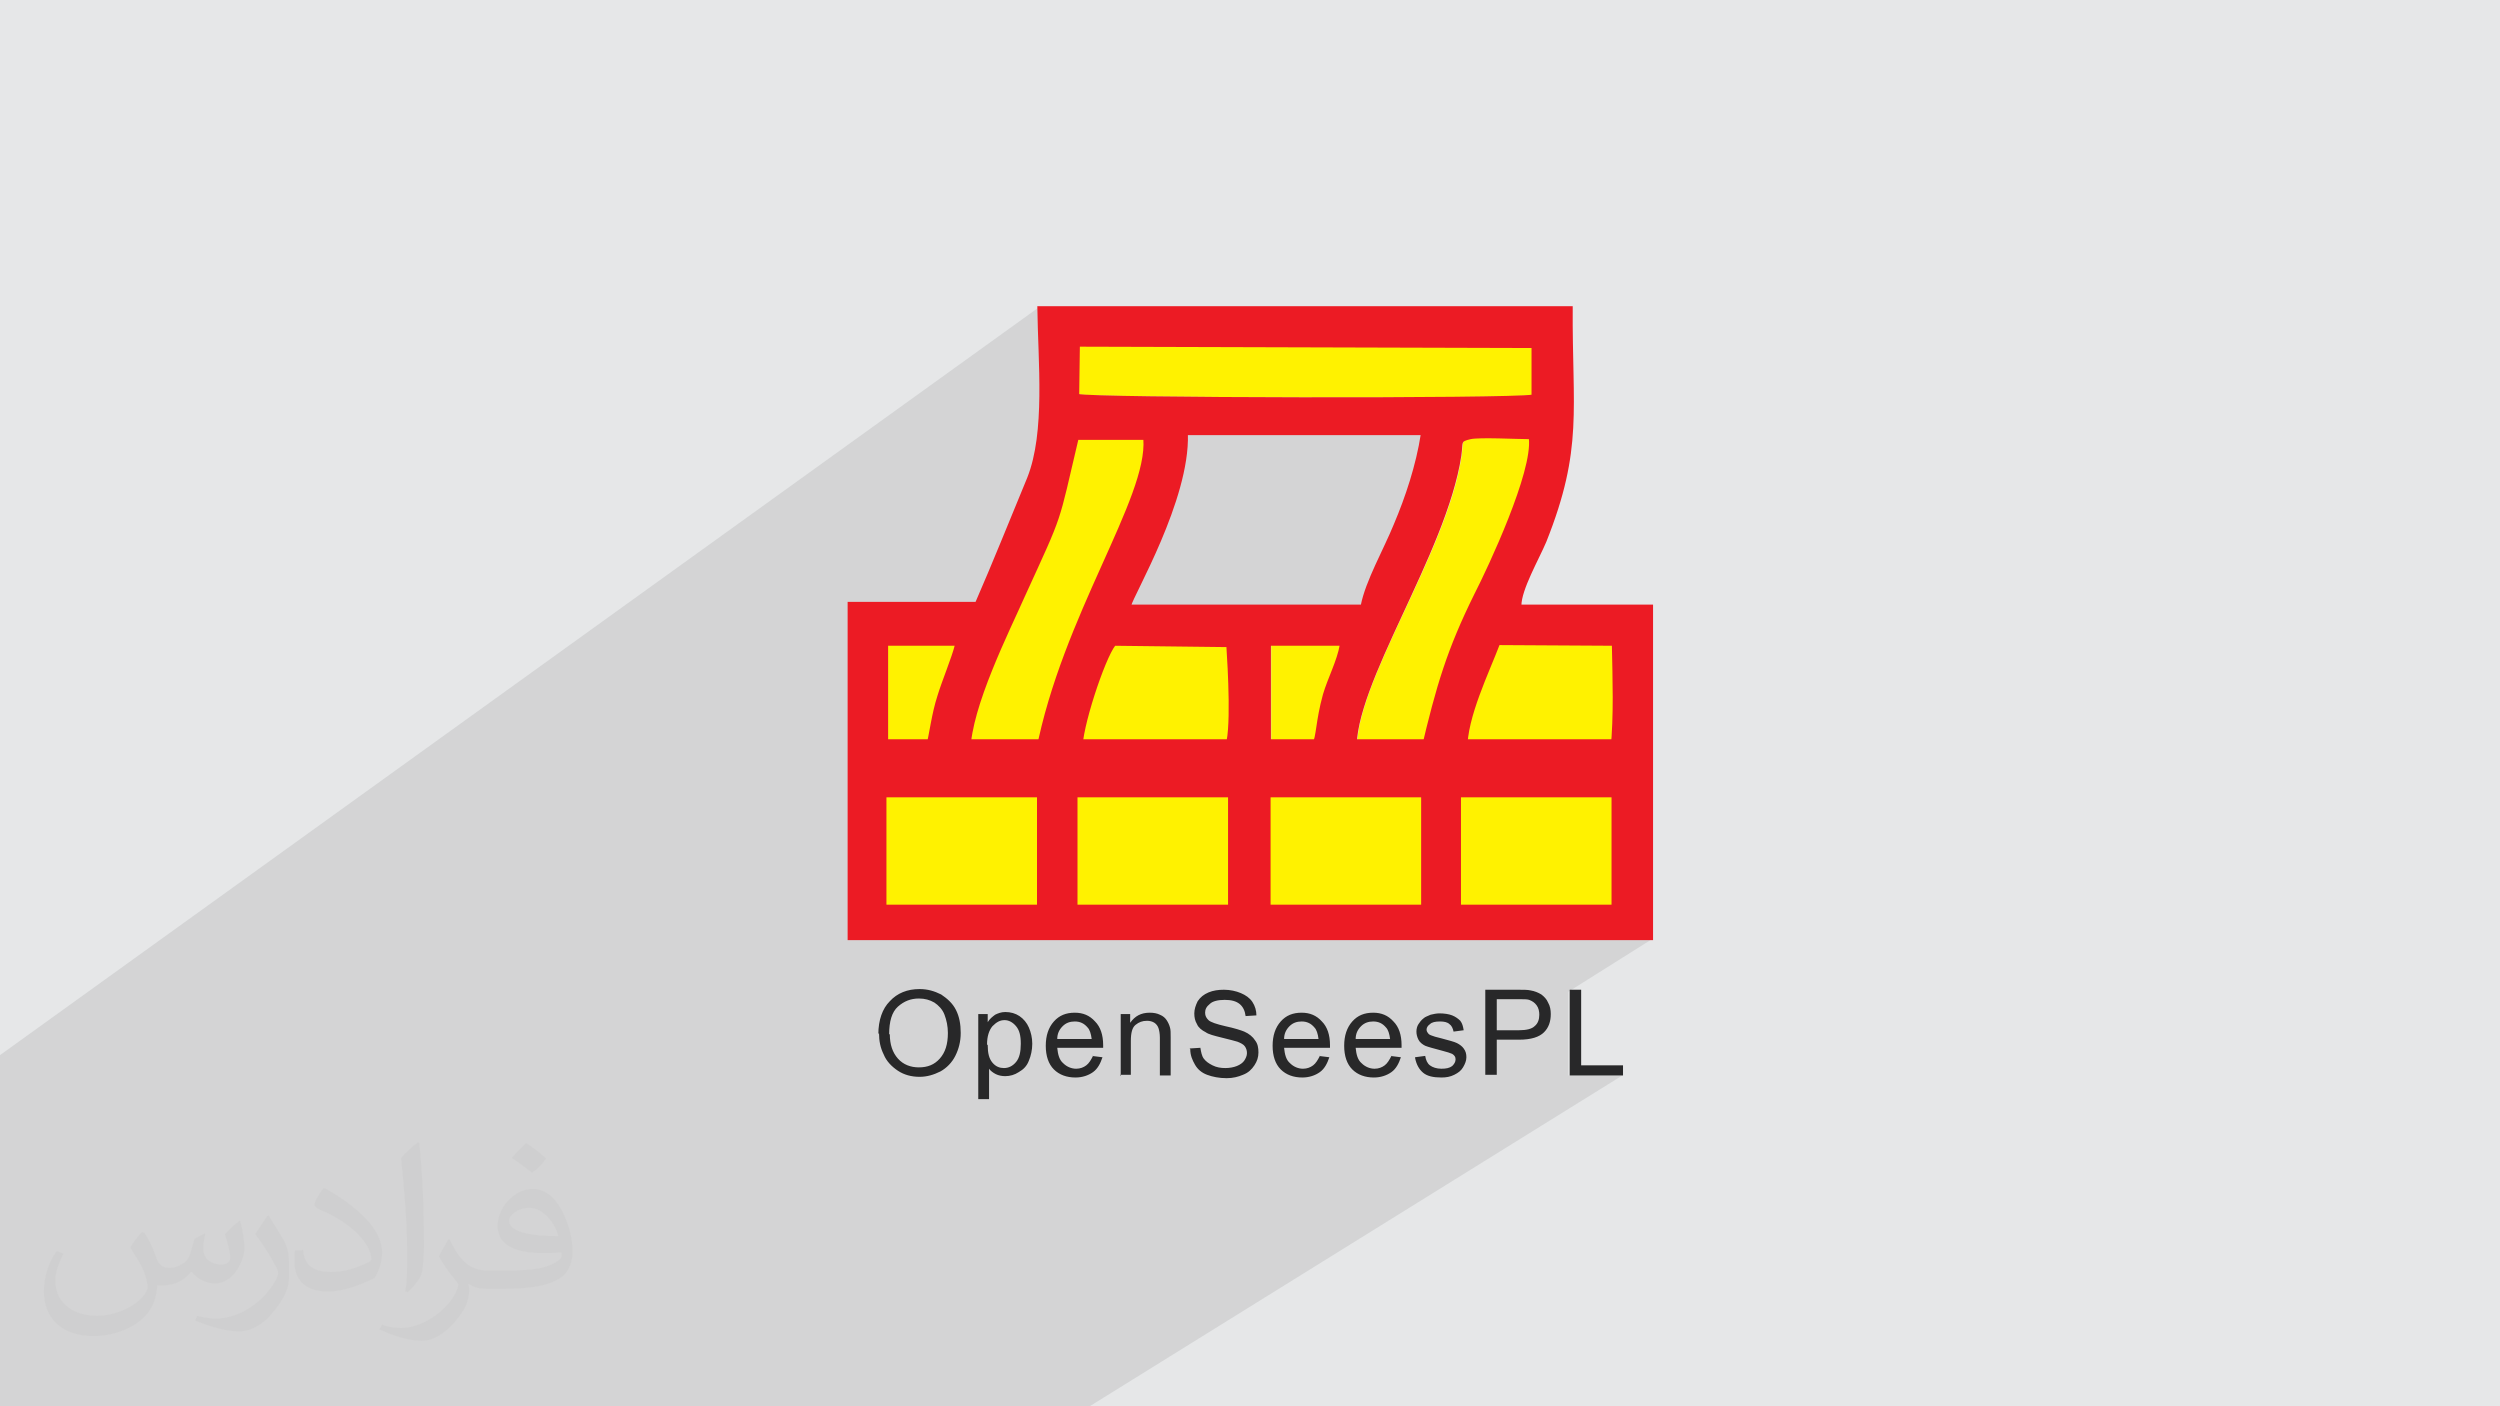
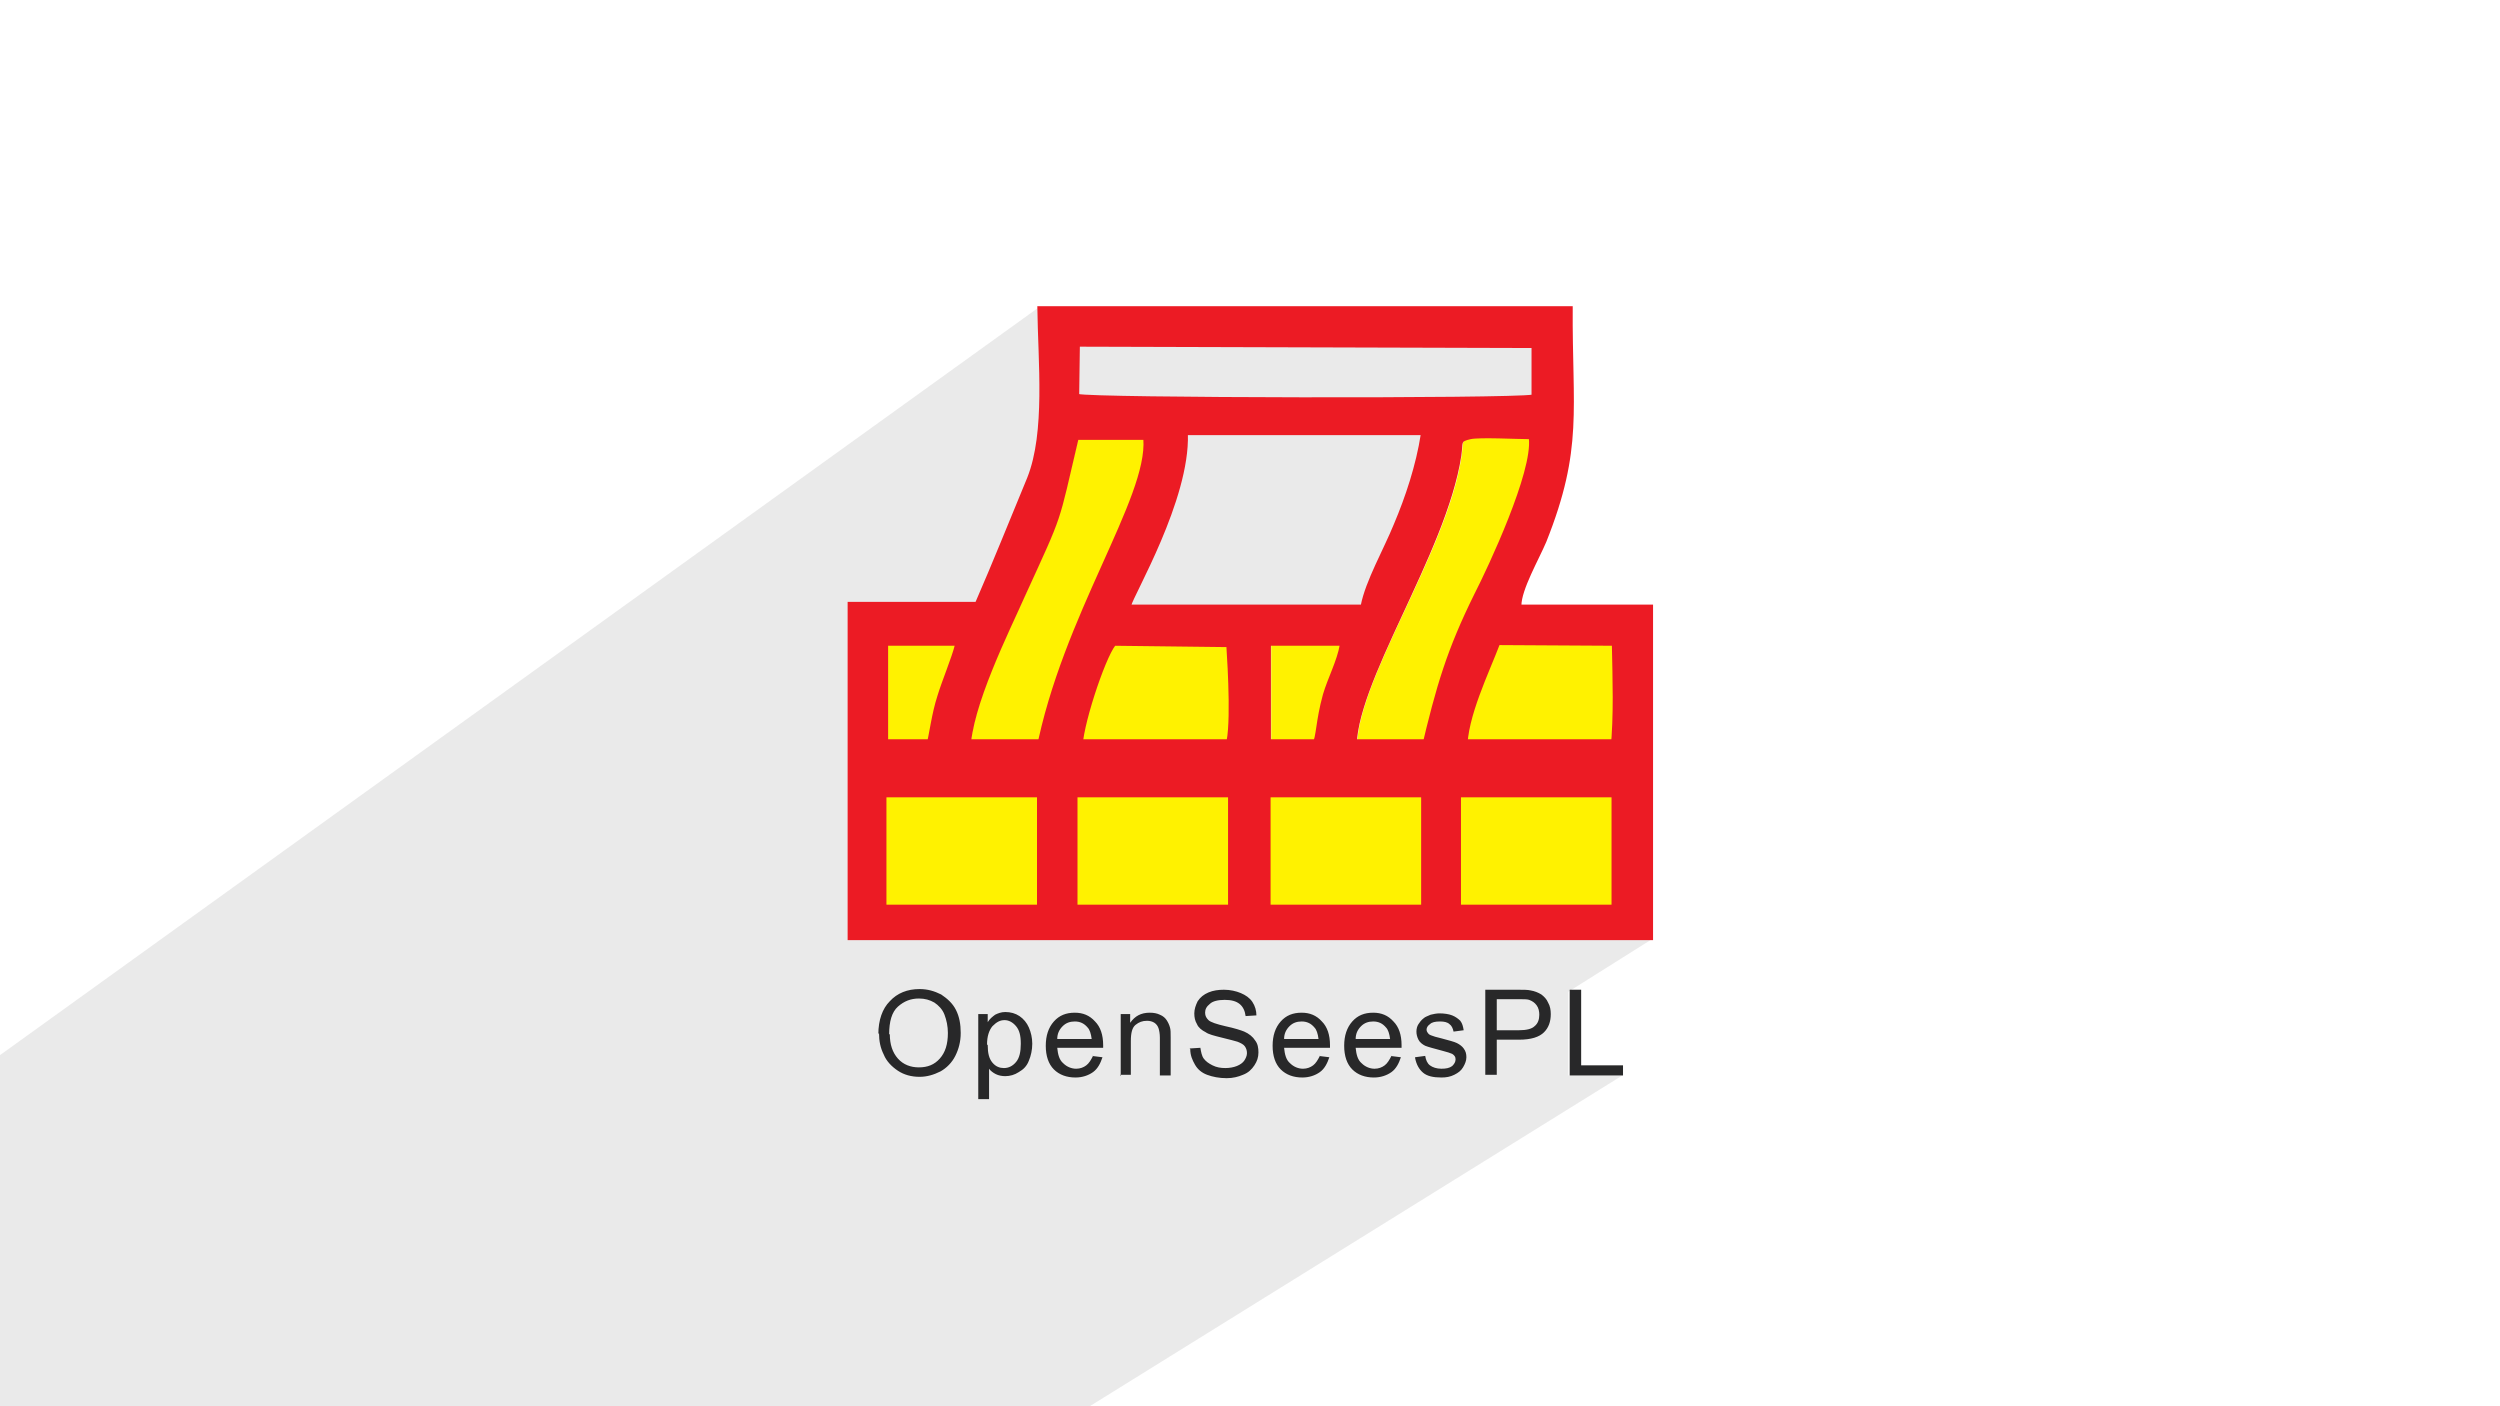
<svg xmlns="http://www.w3.org/2000/svg" xml:space="preserve" width="3.703in" height="2.083in" version="1.1" style="shape-rendering:geometricPrecision; text-rendering:geometricPrecision; image-rendering:optimizeQuality; fill-rule:evenodd; clip-rule:evenodd" viewBox="0 0 3703 2083" enable-background="new 0 0 512 512">
  <defs>
    <style type="text/css">
   
    .str0 {stroke:#EC1B24;stroke-width:3}
    .fil0 {fill:#E6E7E8}
    .fil5 {fill:#EC1B24}
    .fil3 {fill:#F99E15}
    .fil4 {fill:#FFF200}
    .fil6 {fill:#282829;fill-rule:nonzero}
    .fil2 {fill:#373435;fill-opacity:0.031}
    .fil1 {fill:#373435;fill-opacity:0.102}
   
  </style>
  </defs>
  <g id="Layer_x0020_1">
-     <polygon class="fil0" points="-3,0 3706,0 3706,2083 -3,2083 " />
    <polygon class="fil1" points="674,2083 668,2083 641,2083 636,2083 622,2083 616,2083 614,2083 601,2083 596,2083 570,2083 569,2083 545,2083 522,2083 520,2083 519,2083 509,2083 479,2083 475,2083 470,2083 469,2083 465,2083 459,2083 453,2083 452,2083 442,2083 437,2083 426,2083 423,2083 416,2083 412,2083 401,2083 386,2083 360,2083 310,2083 261,2083 260,2083 259,2083 253,2083 232,2083 221,2083 216,2083 215,2083 199,2083 197,2083 196,2083 170,2083 147,2083 114,2083 99,2083 78,2083 75,2083 20,2083 9,2083 7,2083 -1,2083 -1,2083 -3,2083 -3,2076 -3,2076 -3,2058 -3,1995 -3,1988 -3,1943 -3,1940 -3,1904 -3,1877 -3,1877 -3,1843 -3,1785 -3,1782 -3,1780 -3,1721 -3,1656 -3,1565 1539,455 1539,462 1539,470 1539,478 1539,486 1540,494 1540,502 1540,511 1540,519 1541,527 1541,536 1541,544 1541,553 1541,553 1598,512 2271,514 2271,585 2166,657 2166,659 2165,663 2165,668 2164,675 2162,689 2159,703 2155,717 2151,731 2146,746 2141,760 2136,775 2130,790 2124,805 2118,820 2111,836 2104,851 2097,866 2090,881 2084,896 2077,911 2070,925 2063,940 2057,954 2050,969 2044,983 2038,996 2033,1010 2028,1023 2024,1035 2020,1048 2016,1060 2013,1071 2011,1082 2010,1093 2010,1094 2220,954 2389,955 2389,960 2390,965 2390,970 2390,975 2390,980 2390,985 2390,990 2390,994 2390,999 2390,1004 2390,1009 2390,1014 2390,1019 2390,1024 2390,1029 2390,1033 2390,1038 2390,1043 2390,1048 2390,1053 2390,1058 2390,1063 2390,1067 2390,1072 2390,1077 2390,1082 2389,1087 2389,1092 2389,1095 2417,1095 2417,1358 2365,1391 2447,1391 2323,1469 2323,1593 2403,1593 1614,2083 1538,2083 1435,2083 1419,2083 1408,2083 1379,2083 1374,2083 1357,2083 1350,2083 1349,2083 1346,2083 1287,2083 1279,2083 1279,2083 1276,2083 1273,2083 1267,2083 1253,2083 1240,2083 1238,2083 1229,2083 1225,2083 1217,2083 1209,2083 1204,2083 1203,2083 1201,2083 1178,2083 1173,2083 1152,2083 1140,2083 1138,2083 1133,2083 1109,2083 1103,2083 1073,2083 1072,2083 1046,2083 1033,2083 1009,2083 1008,2083 1004,2083 981,2083 975,2083 960,2083 960,2083 953,2083 946,2083 942,2083 941,2083 932,2083 919,2083 904,2083 894,2083 890,2083 868,2083 857,2083 842,2083 832,2083 820,2083 818,2083 817,2083 802,2083 797,2083 785,2083 783,2083 782,2083 777,2083 770,2083 769,2083 754,2083 754,2083 752,2083 745,2083 737,2083 730,2083 721,2083 714,2083 703,2083 691,2083 690,2083 687,2083 676,2083 " />
-     <path class="fil2" d="M214 1826c7,11 12,21 16,33 3,7 5,19 21,19 5,0 11,-1 17,-5 7,-3 12,-9 14,-17l6 -21 15 -8 1 1c-2,8 -3,16 -3,21 0,18 15,24 27,24 7,0 13,-3 13,-10 0,-8 -4,-23 -8,-35 7,-7 14,-14 22,-20l1 1c4,15 6,30 6,40 0,10 -4,20 -8,27 -7,14 -20,25 -36,25 -12,0 -25,-6 -34,-17l-1 0c-9,11 -22,20 -43,20l-7 0c-1,14 -4,24 -9,33 -13,25 -50,42 -85,42 -49,0 -74,-28 -74,-66 0,-23 8,-45 19,-60l10 4c-7,14 -12,27 -12,40 0,35 29,52 62,52 31,0 69,-19 75,-42 -3,-25 -12,-36 -26,-59 4,-8 10,-15 17,-23l1 0 0 0 0 0zm565 -133c10,6 20,14 30,23 -6,8 -12,15 -21,21 -10,-8 -20,-15 -30,-22 7,-8 14,-15 21,-22l0 0 0 0 0 0 0 0zm5 96c-17,0 -30,11 -30,19 0,17 33,23 73,23 -5,-20 -23,-42 -43,-42zm-37 93c22,0 41,-1 55,-4 16,-4 30,-12 30,-18 0,-1 0,-3 -1,-5 -9,1 -19,1 -29,1 -29,0 -52,-7 -61,-23 -2,-5 -4,-10 -4,-16 0,-16 7,-31 19,-42 10,-9 21,-14 33,-14 21,0 37,16 48,42 6,14 11,31 11,51 0,14 -4,25 -12,34 -16,15 -45,21 -90,21l-20 0 0 0 -5 0c-11,0 -19,-2 -26,-7l-1 0c0,3 1,5 1,8 0,10 -3,23 -10,33 -20,30 -42,43 -60,43 -19,0 -42,-7 -63,-17l4 -7c7,3 16,5 29,5 34,0 78,-33 84,-64 -1,-3 -4,-6 -7,-10 -10,-12 -16,-22 -22,-32 5,-10 10,-18 14,-25l2 0c14,29 28,46 57,46l5 0 0 0 21 0 0 0 0 0 0 0 0 0zm-147 31c3,-14 3,-29 3,-43l0 -21c0,-39 -5,-96 -9,-134 7,-8 17,-17 25,-23l2 1c5,47 7,101 7,151 0,13 -1,26 -2,35 -1,12 -8,21 -22,35l-3 -1zm-151 -62c1,18 10,33 41,33 20,0 36,-5 55,-14 3,-1 5,-3 5,-5 0,-12 -9,-27 -24,-41 -14,-13 -34,-25 -52,-32 -6,-3 -8,-5 -8,-8 0,-5 7,-16 13,-24l2 0c21,11 43,27 60,44 15,16 25,33 25,51 0,13 -4,26 -11,38 -23,11 -46,20 -70,20 -29,0 -49,-14 -49,-45 0,-3 0,-9 1,-16l10 0 0 0 0 0 0 0 0 0zm-52 -52l18 29c7,11 13,22 13,41l0 24c0,19 -12,39 -32,60 -15,14 -29,19 -42,19 -19,0 -40,-6 -65,-16l3 -7c8,2 17,4 28,4 36,0 72,-26 89,-58 2,-4 3,-7 3,-9 0,-4 -2,-8 -4,-11 -9,-17 -19,-33 -30,-47 6,-9 12,-18 18,-27l1 0 0 0 0 0 0 0 0 0z" />
    <g id="_2553590293600">
      <g>
-         <path class="fil3" d="M1818 1177c-9,44 -1,104 -3,152l-213 0 0 -152 216 0zm0 0c-8,-7 19,-7 -15,-6 -39,0 -179,-7 -206,4l1 156c22,5 197,5 221,0 5,-25 2,-52 2,-78l-2 -73c0,-2 -1,-2 -1,-3z" />
        <path class="fil3" d="M1884 1332l1 -156 214 4 0 148 -215 4zm0 0c20,4 201,5 222,-1l-1 -154c-18,-8 -194,-7 -224,-5 -3,27 -2,55 -2,82 0,17 -7,66 5,78z" />
        <path class="fil3" d="M2172 1178l216 -2 0 154 -216 -2 0 -150zm-5 156l223 -1c8,-25 6,-130 1,-159 -31,-5 -201,-7 -225,3l1 158z" />
        <path class="fil3" d="M1314 1326c7,9 -11,7 13,9 41,0 179,5 210,-3l-1 -154c-16,-6 -178,-6 -208,-6 -26,1 -7,-1 -14,9 21,-6 185,-2 216,0l0 148c-33,4 -191,6 -216,-3z" />
-         <path class="fil4" d="M1598 584c19,5 640,7 673,1l0 -72 -673 -2 -1 73z" />
        <path class="fil4" d="M1437 1111l100 2c39,-201 166,-375 159,-463l-99 0c-32,131 -21,105 -79,232 -24,52 -80,165 -81,230z" />
        <path class="fil4" d="M2009 1113l99 0c23,-98 38,-151 79,-232 20,-41 87,-182 81,-232 -19,0 -74,-2 -88,0 -17,3 -12,5 -15,26 -21,144 -160,338 -155,438z" />
        <path class="fil4" d="M1314 1326c25,9 183,7 216,3l0 -148c-31,-2 -195,-5 -216,0l1 145z" />
        <polygon class="fil4" points="2171,1327 2388,1330 2388,1176 2172,1178 " />
        <polygon class="fil4" points="1884,1332 2099,1328 2099,1180 1884,1176 " />
        <path class="fil4" d="M1818 1177l-216 0 0 152 213 0c3,-48 -6,-108 3,-152z" />
        <path class="fil4" d="M1602 1111c26,2 203,6 213,-4 11,-19 5,-121 3,-151l-167 -2c-16,20 -51,126 -49,156z" />
        <path class="fil4" d="M2172 1110l215 1c4,-52 2,-104 2,-156l-169 -1c-15,40 -49,109 -48,156z" />
        <path class="fil4" d="M1882 1111c86,6 57,-3 80,-83 7,-24 21,-49 25,-74l-104 0 0 156z" />
        <path class="fil4" d="M1314 1111l58 0c8,-28 10,-53 18,-81 7,-22 21,-56 26,-76l-102 0 0 156z" />
        <path class="fil5 str0" d="M2165 1176c25,-10 195,-8 225,-3 4,29 7,134 -1,159l-223 1 -1 -158zm-348 2c0,1 1,2 1,3l2 73c0,25 3,53 -2,78 -24,5 -199,5 -221,0l-1 -156c27,-11 167,-4 206,-4 34,-1 7,-1 15,6zm-504 3c7,-10 -12,-8 14,-9 30,0 192,0 208,6l1 154c-31,8 -169,3 -210,3 -24,-1 -6,1 -13,-9l-1 -145zm570 151c-12,-12 -5,-61 -5,-78 0,-27 -1,-55 2,-82 30,-2 207,-2 224,5l1 154c-21,6 -202,5 -222,1zm289 -222c-1,-47 33,-116 48,-156l169 1c1,52 3,104 -2,156l-215 -1zm-570 1c-2,-30 33,-136 49,-156l167 2c2,30 8,132 -3,151 -10,10 -187,6 -213,4zm280 -156l104 0c-4,24 -18,50 -25,74 -22,80 6,89 -80,83l0 -156zm-568 0l102 0c-5,20 -19,53 -26,76 -9,28 -11,52 -18,81l-58 0 0 -156zm694 158c-5,-99 133,-293 155,-438 3,-21 -2,-22 15,-26 14,-3 69,0 88,0 6,50 -60,191 -81,232 -40,81 -56,134 -79,232l-99 0zm-572 -1c1,-65 58,-178 81,-230 58,-127 48,-101 79,-232l99 0c7,88 -120,262 -159,463l-100 -2zm238 -215c3,-15 87,-157 84,-254l348 0c-7,46 -23,94 -40,134 -15,37 -42,84 -49,120l-343 0zm-77 -385l673 2 0 72c-34,6 -655,5 -673,-1l1 -73zm655 385c0,-24 26,-69 37,-95 55,-138 38,-195 39,-347l-790 0c1,81 12,185 -15,253 -29,70 -50,123 -77,185l-189 0 0 498 1190 0 0 -494 -193 0z" />
        <rect class="fil5" x="1286" y="1095" width="1131" height="263" />
        <rect class="fil4" x="1313" y="1181" width="223" height="159" />
        <rect class="fil4" x="1596" y="1181" width="223" height="159" />
        <rect class="fil4" x="1882" y="1181" width="223" height="159" />
        <rect class="fil4" x="2164" y="1181" width="223" height="159" />
      </g>
      <path class="fil6" d="M1301 1532c0,-21 6,-38 17,-49 11,-12 26,-18 44,-18 12,0 22,3 32,8 9,6 17,13 22,23 5,10 7,21 7,34 0,13 -3,24 -8,34 -5,10 -13,18 -22,23 -10,5 -20,8 -31,8 -12,0 -23,-3 -32,-9 -9,-6 -17,-14 -21,-24 -5,-10 -7,-20 -7,-32zm17 0c0,15 4,27 12,36 8,9 19,13 31,13 13,0 23,-4 31,-13 8,-9 12,-21 12,-38 0,-10 -2,-19 -5,-27 -3,-8 -9,-14 -15,-18 -7,-4 -14,-6 -23,-6 -12,0 -22,4 -31,12 -9,8 -13,22 -13,41zm131 97l0 -127 14 0 0 12c3,-5 7,-8 11,-11 4,-2 9,-4 15,-4 8,0 15,2 21,6 6,4 11,10 14,17 3,7 5,15 5,24 0,9 -2,18 -5,25 -3,8 -8,13 -15,17 -6,4 -13,6 -20,6 -5,0 -10,-1 -14,-3 -4,-2 -8,-5 -10,-8l0 45 -16 0zm14 -81c0,12 2,20 7,26 5,6 11,8 17,8 7,0 13,-3 18,-9 5,-6 7,-15 7,-27 0,-12 -2,-20 -7,-26 -5,-6 -11,-9 -17,-9 -7,0 -12,3 -18,9 -5,6 -8,15 -8,27zm154 16l16 2c-3,9 -7,17 -14,22 -7,5 -16,8 -26,8 -13,0 -24,-4 -32,-12 -8,-8 -12,-20 -12,-35 0,-15 4,-27 12,-36 8,-9 18,-13 31,-13 12,0 22,4 30,13 8,8 12,20 12,35 0,1 0,2 0,4l-68 0c1,10 3,18 9,23 5,5 12,8 19,8 6,0 11,-2 15,-5 4,-3 7,-8 10,-14zm-51 -25l51 0c-1,-8 -3,-14 -6,-17 -5,-6 -11,-9 -19,-9 -7,0 -13,2 -18,7 -5,5 -8,11 -8,19zm94 55l0 -92 14 0 0 13c7,-10 16,-15 29,-15 6,0 11,1 15,3 5,2 8,5 10,8 2,3 4,7 5,11 1,3 1,8 1,15l0 56 -16 0 0 -56c0,-6 -1,-11 -2,-14 -1,-3 -3,-6 -6,-8 -3,-2 -7,-3 -11,-3 -7,0 -12,2 -17,6 -5,4 -7,12 -7,24l0 50 -16 0zm102 -41l16 -1c1,6 2,12 5,16 3,4 7,7 13,10 6,3 12,4 19,4 6,0 12,-1 17,-3 5,-2 9,-5 11,-8 2,-3 4,-7 4,-11 0,-4 -1,-7 -3,-10 -2,-3 -6,-5 -11,-7 -3,-1 -11,-3 -23,-6 -12,-3 -20,-5 -24,-8 -6,-3 -11,-7 -13,-12 -3,-5 -4,-10 -4,-16 0,-6 2,-12 5,-18 4,-6 9,-10 16,-13 7,-3 15,-4 23,-4 9,0 18,2 25,5 7,3 13,7 17,13 4,6 6,13 6,20l-16 1c-1,-8 -4,-14 -9,-18 -5,-4 -12,-6 -22,-6 -10,0 -18,2 -22,6 -5,4 -7,8 -7,13 0,5 2,8 5,11 3,3 12,6 25,9 14,3 23,6 28,8 7,3 13,8 16,13 4,5 5,11 5,18 0,7 -2,13 -6,19 -4,6 -9,11 -17,14 -7,3 -15,5 -24,5 -11,0 -21,-2 -29,-5 -8,-3 -14,-8 -18,-15 -4,-7 -7,-14 -7,-23zm191 11l16 2c-3,9 -7,17 -14,22 -7,5 -16,8 -26,8 -13,0 -24,-4 -32,-12 -8,-8 -12,-20 -12,-35 0,-15 4,-27 12,-36 8,-9 18,-13 31,-13 12,0 22,4 30,13 8,8 12,20 12,35 0,1 0,2 0,4l-68 0c1,10 3,18 9,23 5,5 12,8 19,8 6,0 11,-2 15,-5 4,-3 7,-8 10,-14zm-51 -25l51 0c-1,-8 -3,-14 -6,-17 -5,-6 -11,-9 -19,-9 -7,0 -13,2 -18,7 -5,5 -8,11 -8,19zm157 25l16 2c-3,9 -7,17 -14,22 -7,5 -16,8 -26,8 -13,0 -24,-4 -32,-12 -8,-8 -12,-20 -12,-35 0,-15 4,-27 12,-36 8,-9 18,-13 31,-13 12,0 22,4 30,13 8,8 12,20 12,35 0,1 0,2 0,4l-68 0c1,10 3,18 9,23 5,5 12,8 19,8 6,0 11,-2 15,-5 4,-3 7,-8 10,-14zm-51 -25l51 0c-1,-8 -3,-14 -6,-17 -5,-6 -11,-9 -19,-9 -7,0 -13,2 -18,7 -5,5 -8,11 -8,19zm88 27l15 -2c1,6 3,11 7,14 4,3 10,5 17,5 7,0 12,-1 16,-4 3,-3 5,-6 5,-10 0,-4 -2,-6 -5,-8 -2,-1 -8,-3 -16,-5 -11,-3 -19,-5 -24,-7 -4,-2 -8,-5 -10,-9 -2,-4 -3,-8 -3,-12 0,-4 1,-8 3,-11 2,-3 4,-6 8,-9 2,-2 6,-3 10,-5 4,-1 9,-2 13,-2 7,0 14,1 19,3 5,2 9,5 12,8 3,4 4,8 5,14l-15 2c-1,-5 -3,-9 -6,-11 -3,-3 -8,-4 -14,-4 -7,0 -12,1 -15,4 -3,2 -5,5 -5,8 0,2 1,4 2,5 1,2 3,3 6,4 2,1 6,2 14,4 11,3 19,5 23,7 4,2 8,5 10,8 3,4 4,8 4,13 0,5 -2,10 -5,15 -3,5 -7,8 -13,11 -6,3 -12,4 -19,4 -12,0 -21,-2 -27,-7 -6,-5 -10,-12 -12,-22zm104 27l0 -127 48 0c8,0 15,0 19,1 6,1 11,3 16,6 4,3 8,7 10,12 3,5 4,11 4,17 0,11 -3,20 -10,27 -7,7 -19,11 -37,11l-33 0 0 52 -17 0zm17 -67l33 0c11,0 19,-2 23,-6 5,-4 7,-10 7,-17 0,-5 -1,-10 -4,-14 -3,-4 -6,-6 -11,-8 -3,-1 -8,-1 -16,-1l-32 0 0 45zm108 67l0 -127 17 0 0 112 62 0 0 15 -79 0z" />
    </g>
  </g>
</svg>